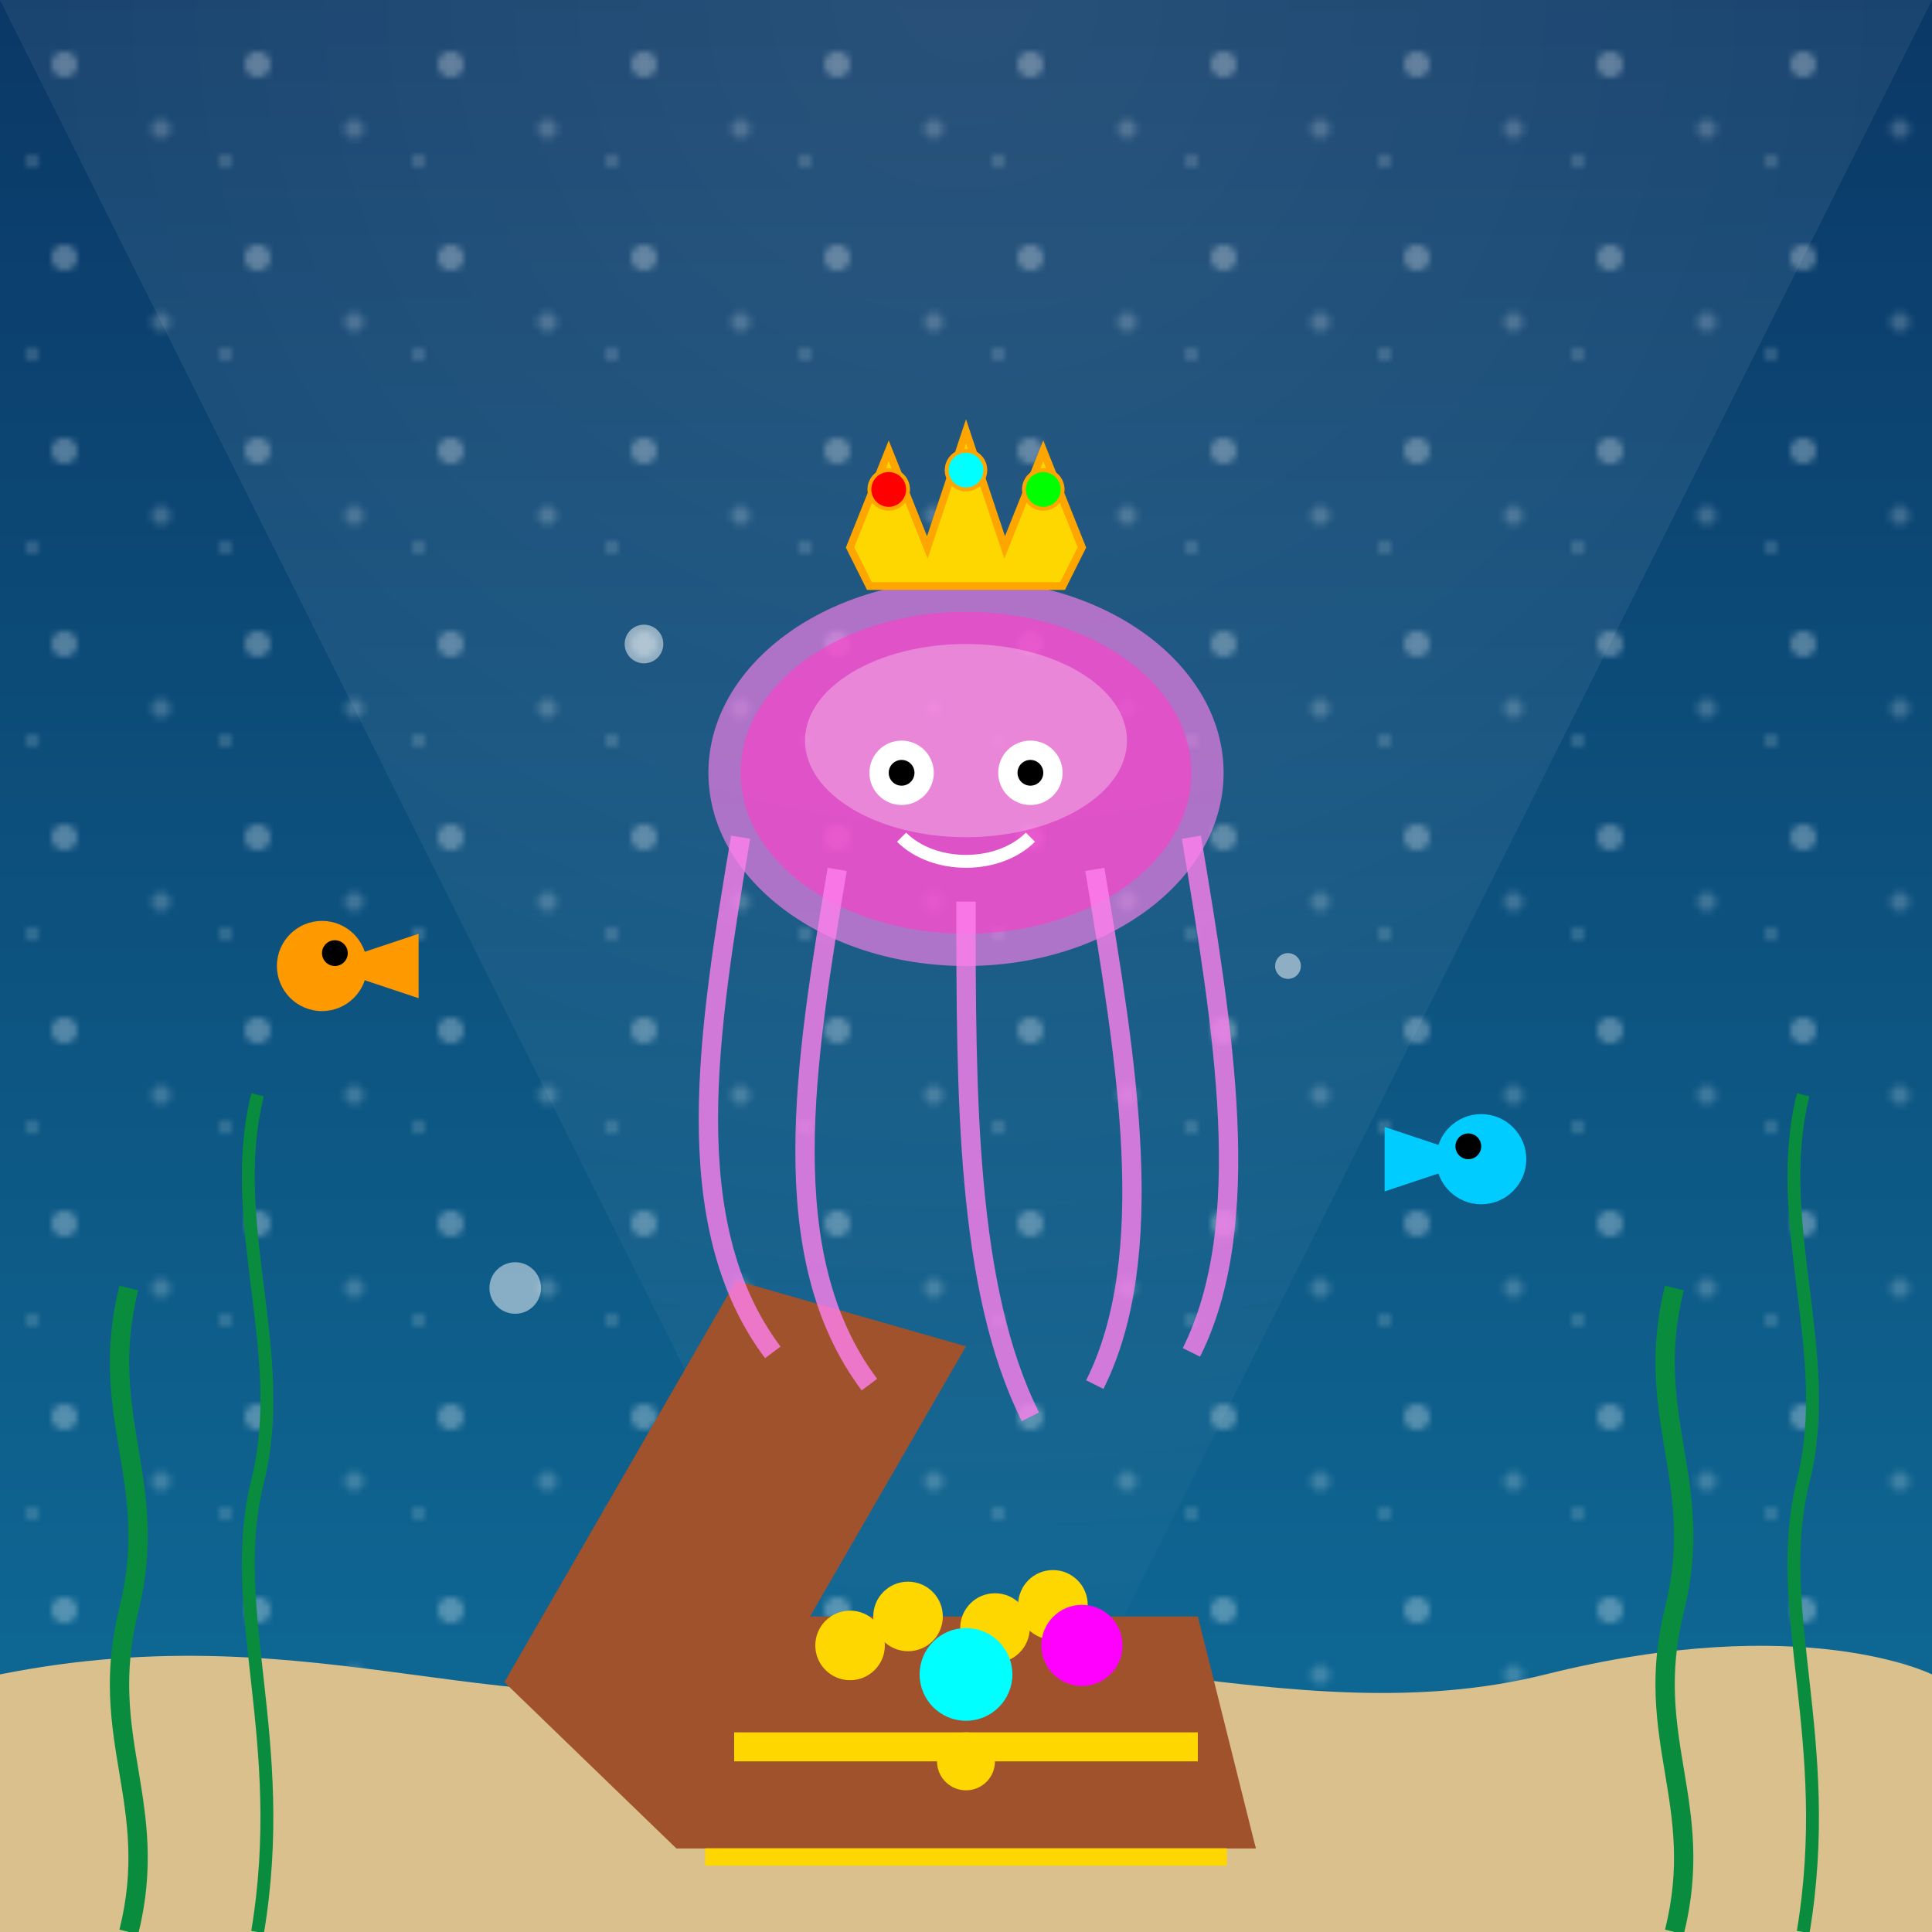
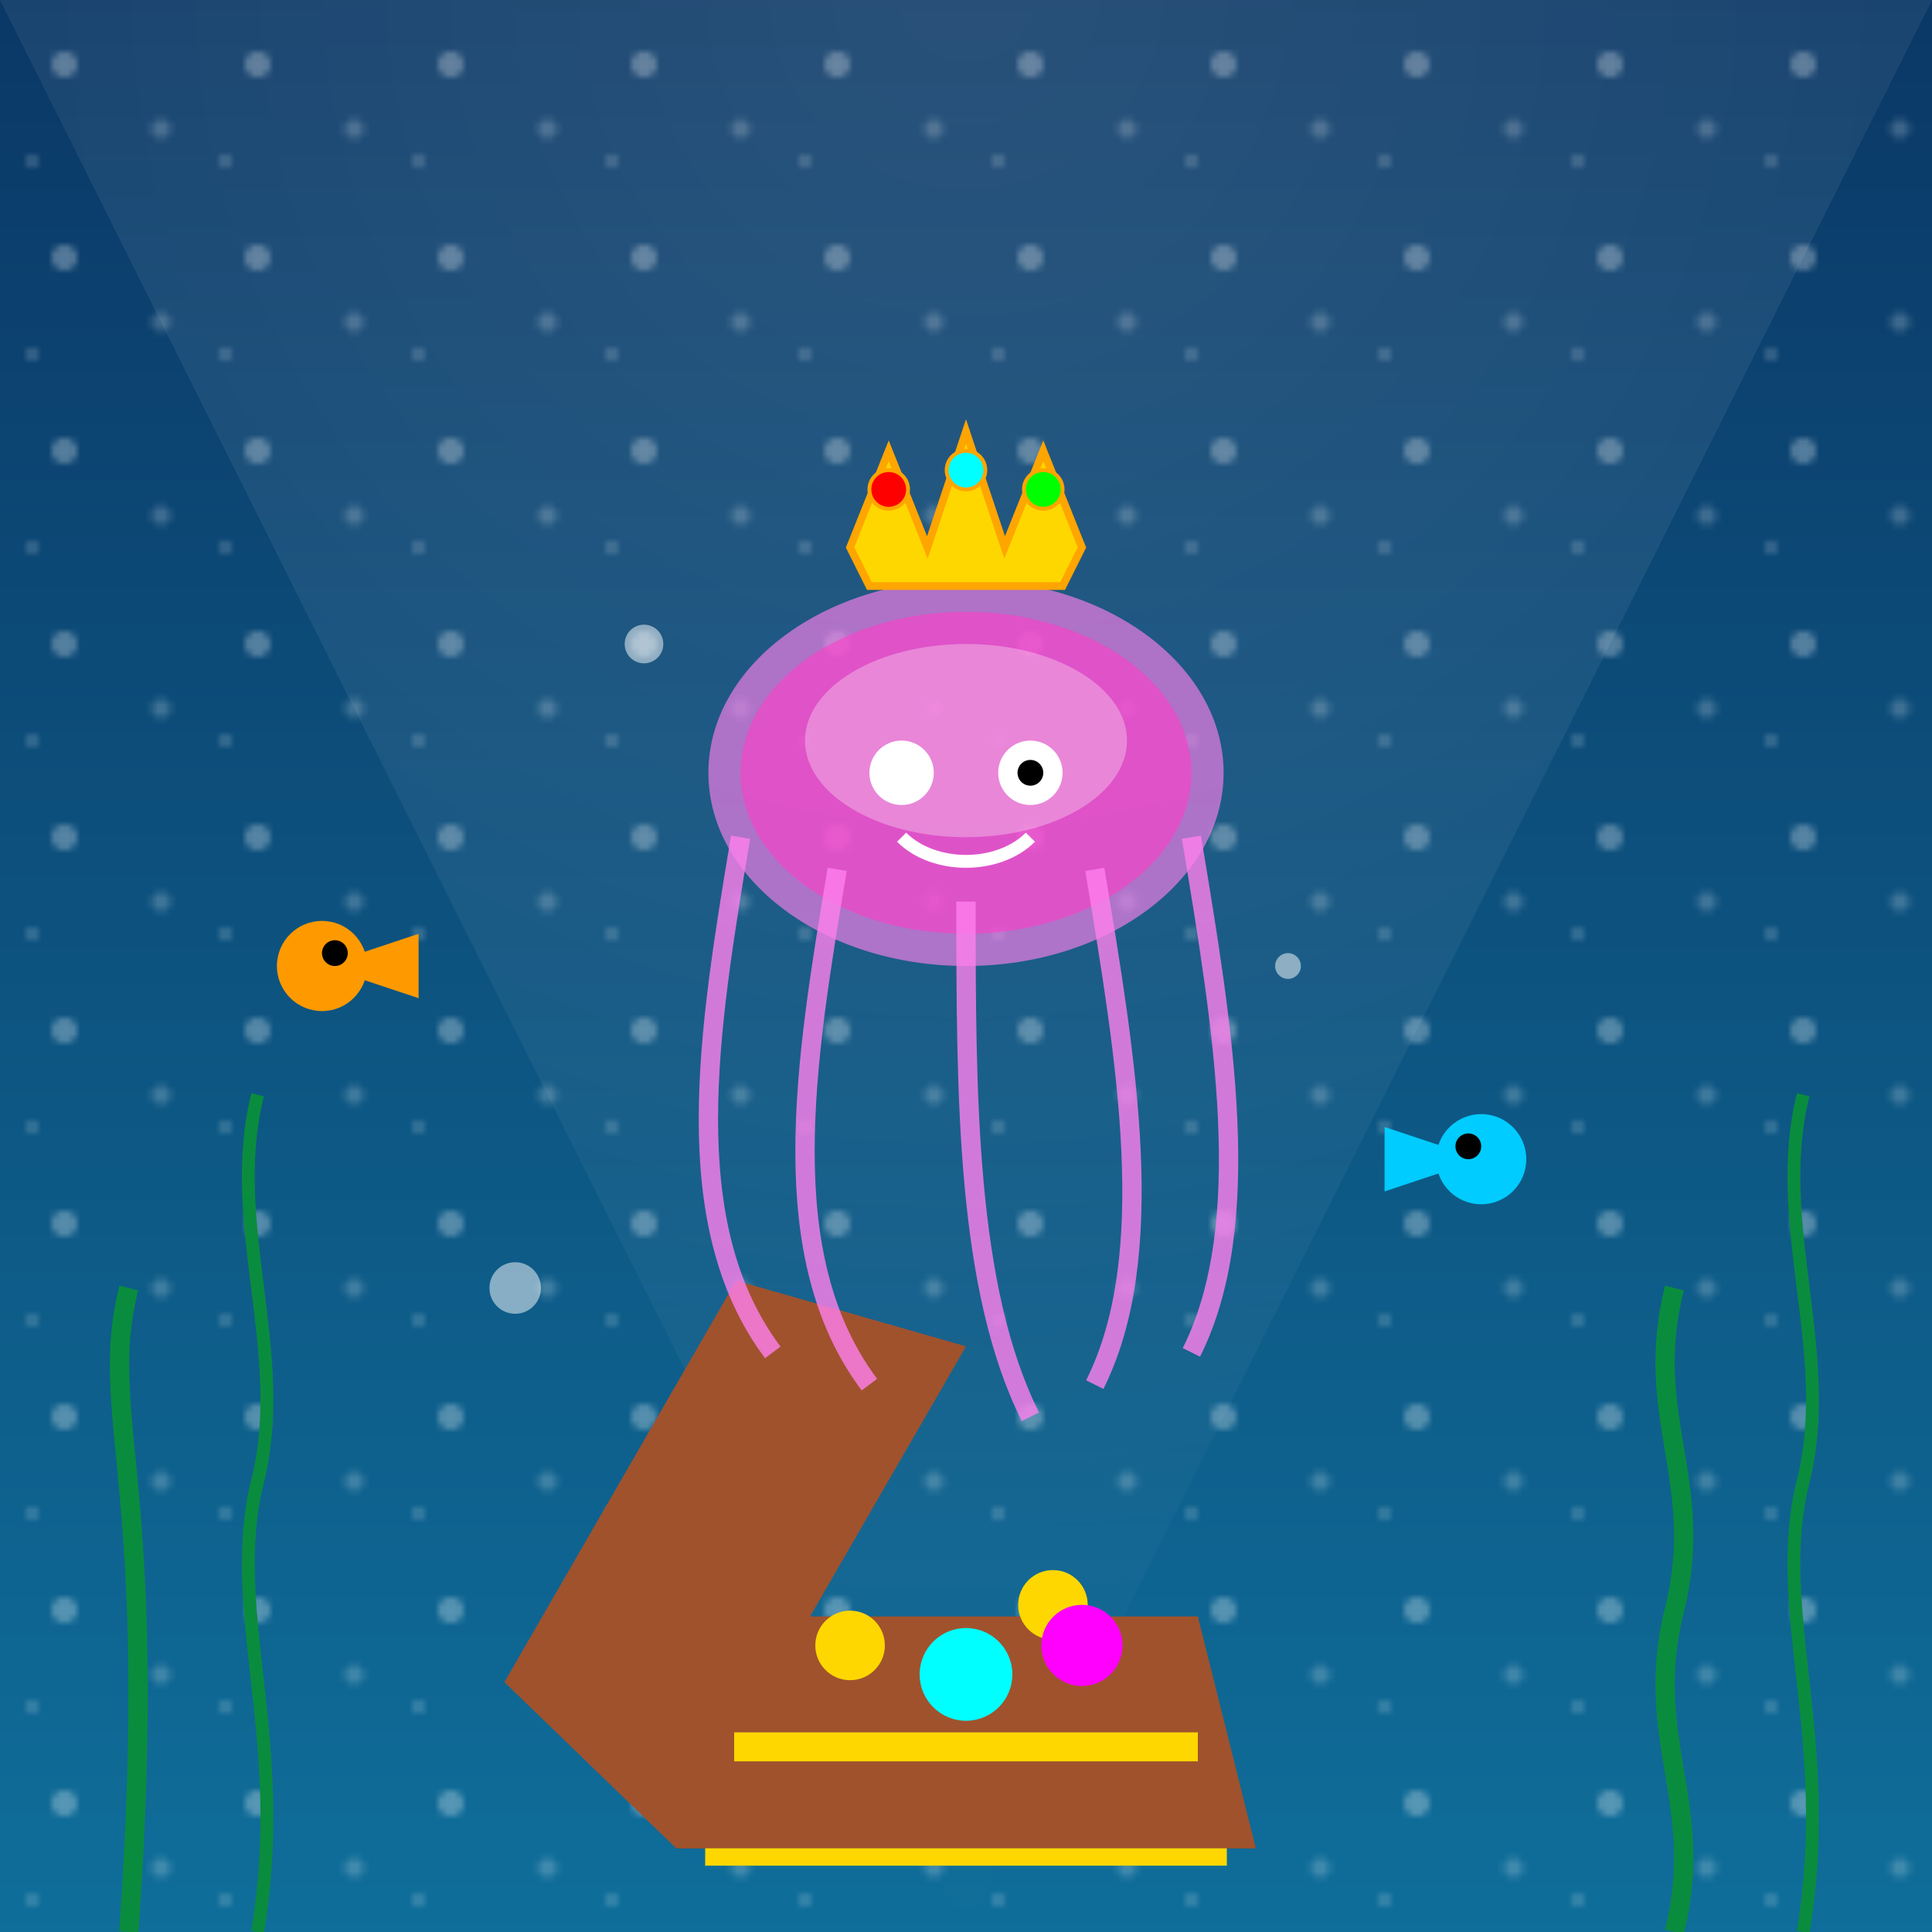
<svg xmlns="http://www.w3.org/2000/svg" viewBox="0 0 300 300">
  <defs>
    <linearGradient id="waterGradient" x1="0%" y1="0%" x2="0%" y2="100%">
      <stop offset="0%" stop-color="#0b3866" />
      <stop offset="100%" stop-color="#0f6e9a" />
    </linearGradient>
    <radialGradient id="lightRay" cx="50%" cy="0%" r="100%" fx="50%" fy="0%">
      <stop offset="0%" stop-color="#ffffff" stop-opacity="0.3" />
      <stop offset="100%" stop-color="#ffffff" stop-opacity="0" />
    </radialGradient>
    <filter id="glow" x="-20%" y="-20%" width="140%" height="140%">
      <feGaussianBlur stdDeviation="4" result="blur" />
      <feComposite in="SourceGraphic" in2="blur" operator="over" />
    </filter>
    <pattern id="bubblePattern" x="0" y="0" width="30" height="30" patternUnits="userSpaceOnUse">
      <circle cx="10" cy="10" r="2" fill="#ffffff" opacity="0.3" />
      <circle cx="25" cy="20" r="1.5" fill="#ffffff" opacity="0.2" />
      <circle cx="5" cy="25" r="1" fill="#ffffff" opacity="0.2" />
    </pattern>
  </defs>
  <rect width="300" height="300" fill="url(#waterGradient)" />
  <rect width="300" height="300" fill="url(#bubblePattern)" />
  <polygon points="0,0 300,0 150,300" fill="url(#lightRay)" opacity="0.4" />
-   <path d="M0,260 C50,250 80,270 120,260 C160,250 200,270 240,260 C280,250 300,260 300,260 L300,300 L0,300 Z" fill="#d9c08c" />
-   <path d="M20,300 C25,280 15,270 20,250 C25,230 15,220 20,200" stroke="#0a8c3e" stroke-width="3" fill="none" />
+   <path d="M20,300 C25,230 15,220 20,200" stroke="#0a8c3e" stroke-width="3" fill="none" />
  <path d="M40,300 C45,270 35,250 40,230 C45,210 35,190 40,170" stroke="#0a8c3e" stroke-width="2" fill="none" />
  <path d="M260,300 C265,280 255,270 260,250 C265,230 255,220 260,200" stroke="#0a8c3e" stroke-width="3" fill="none" />
  <path d="M280,300 C285,270 275,250 280,230 C285,210 275,190 280,170" stroke="#0a8c3e" stroke-width="2" fill="none" />
  <g transform="translate(150, 260) scale(0.9)">
    <path d="M-40,0 L40,0 L50,30 L-50,30 Z" fill="#8b4513" />
    <path d="M-50,30 L50,30 L40,-10 L-40,-10 Z" fill="#a0522d" />
    <path d="M-50,30 L50,30 L40,-10 L-40,-10 Z" fill="#a0522d" transform="rotate(-60, -50, 30)" />
    <rect x="-40" y="10" width="80" height="5" fill="#ffd700" />
    <rect x="-45" y="30" width="90" height="3" fill="#ffd700" />
-     <circle cx="0" cy="15" r="5" fill="#ffd700" />
    <circle cx="-20" cy="-5" r="6" fill="#ffd700" />
-     <circle cx="-10" cy="-10" r="6" fill="#ffd700" />
-     <circle cx="5" cy="-8" r="6" fill="#ffd700" />
    <circle cx="15" cy="-12" r="6" fill="#ffd700" />
    <circle cx="0" cy="0" r="8" fill="#00ffff" />
    <circle cx="20" cy="-5" r="7" fill="#ff00ff" />
  </g>
  <g transform="translate(150, 120)">
    <ellipse cx="0" cy="0" rx="40" ry="30" fill="#ff80ed" opacity="0.8" filter="url(#glow)" />
    <ellipse cx="0" cy="0" rx="35" ry="25" fill="#ff3dc8" opacity="0.6" />
    <ellipse cx="0" cy="-5" rx="25" ry="15" fill="#ffffff" opacity="0.3" />
    <path d="M-35,10 C-40,40 -45,70 -30,90" stroke="#ff80ed" stroke-width="3" fill="none" opacity="0.8">
      <animate attributeName="d" dur="5s" repeatCount="indefinite" values="         M-35,10 C-40,40 -45,70 -30,90;         M-35,10 C-35,40 -40,70 -25,90;         M-35,10 C-40,40 -45,70 -30,90" />
    </path>
    <path d="M-20,15 C-25,45 -30,75 -15,95" stroke="#ff80ed" stroke-width="3" fill="none" opacity="0.8">
      <animate attributeName="d" dur="6s" repeatCount="indefinite" values="         M-20,15 C-25,45 -30,75 -15,95;         M-20,15 C-20,45 -25,75 -10,95;         M-20,15 C-25,45 -30,75 -15,95" />
    </path>
    <path d="M0,20 C0,50 0,80 10,100" stroke="#ff80ed" stroke-width="3" fill="none" opacity="0.8">
      <animate attributeName="d" dur="4s" repeatCount="indefinite" values="         M0,20 C0,50 0,80 10,100;         M0,20 C5,50 5,80 15,100;         M0,20 C0,50 0,80 10,100" />
    </path>
    <path d="M20,15 C25,45 30,75 20,95" stroke="#ff80ed" stroke-width="3" fill="none" opacity="0.8">
      <animate attributeName="d" dur="7s" repeatCount="indefinite" values="         M20,15 C25,45 30,75 20,95;         M20,15 C20,45 25,75 15,95;         M20,15 C25,45 30,75 20,95" />
    </path>
    <path d="M35,10 C40,40 45,70 35,90" stroke="#ff80ed" stroke-width="3" fill="none" opacity="0.8">
      <animate attributeName="d" dur="5.5s" repeatCount="indefinite" values="         M35,10 C40,40 45,70 35,90;         M35,10 C35,40 40,70 30,90;         M35,10 C40,40 45,70 35,90" />
    </path>
    <g transform="translate(0, -35) scale(0.6)">
      <path d="M-30,0 L-20,-25 L-10,0 L0,-30 L10,0 L20,-25 L30,0 L25,10 L-25,10 Z" fill="#ffd700" stroke="#ffa500" stroke-width="2" />
      <circle cx="-20" cy="-15" r="5" fill="#ff0000" stroke="#ffa500" stroke-width="1" />
      <circle cx="0" cy="-20" r="5" fill="#00ffff" stroke="#ffa500" stroke-width="1" />
      <circle cx="20" cy="-15" r="5" fill="#00ff00" stroke="#ffa500" stroke-width="1" />
    </g>
    <circle cx="-10" cy="0" r="5" fill="#ffffff" />
    <circle cx="10" cy="0" r="5" fill="#ffffff" />
-     <circle cx="-10" cy="0" r="2" fill="#000000" />
    <circle cx="10" cy="0" r="2" fill="#000000" />
    <path d="M-10,10 C-5,15 5,15 10,10" stroke="#ffffff" stroke-width="2" fill="none" />
  </g>
  <animateTransform href="#jellyfish" attributeName="transform" type="translate" from="150,120" to="150,110" dur="3s" repeatCount="indefinite" additive="sum" begin="0s" />
  <g transform="translate(50, 150)">
    <path d="M0,0 L15,5 L15,-5 Z" fill="#ff9900" />
    <circle cx="0" cy="0" r="7" fill="#ff9900" />
    <circle cx="2" cy="-2" r="2" fill="#000000" />
  </g>
  <g transform="translate(230, 180)">
    <path d="M0,0 L-15,5 L-15,-5 Z" fill="#00ccff" />
    <circle cx="0" cy="0" r="7" fill="#00ccff" />
    <circle cx="-2" cy="-2" r="2" fill="#000000" />
  </g>
  <circle cx="100" cy="100" r="3" fill="#ffffff" opacity="0.5">
    <animate attributeName="cy" from="250" to="0" dur="15s" repeatCount="indefinite" />
    <animate attributeName="cx" from="100" to="110" dur="5s" repeatCount="indefinite" />
  </circle>
  <circle cx="200" cy="150" r="2" fill="#ffffff" opacity="0.5">
    <animate attributeName="cy" from="250" to="0" dur="12s" repeatCount="indefinite" />
    <animate attributeName="cx" from="200" to="195" dur="6s" repeatCount="indefinite" />
  </circle>
  <circle cx="80" cy="200" r="4" fill="#ffffff" opacity="0.5">
    <animate attributeName="cy" from="250" to="0" dur="10s" repeatCount="indefinite" />
    <animate attributeName="cx" from="80" to="85" dur="7s" repeatCount="indefinite" />
  </circle>
</svg>